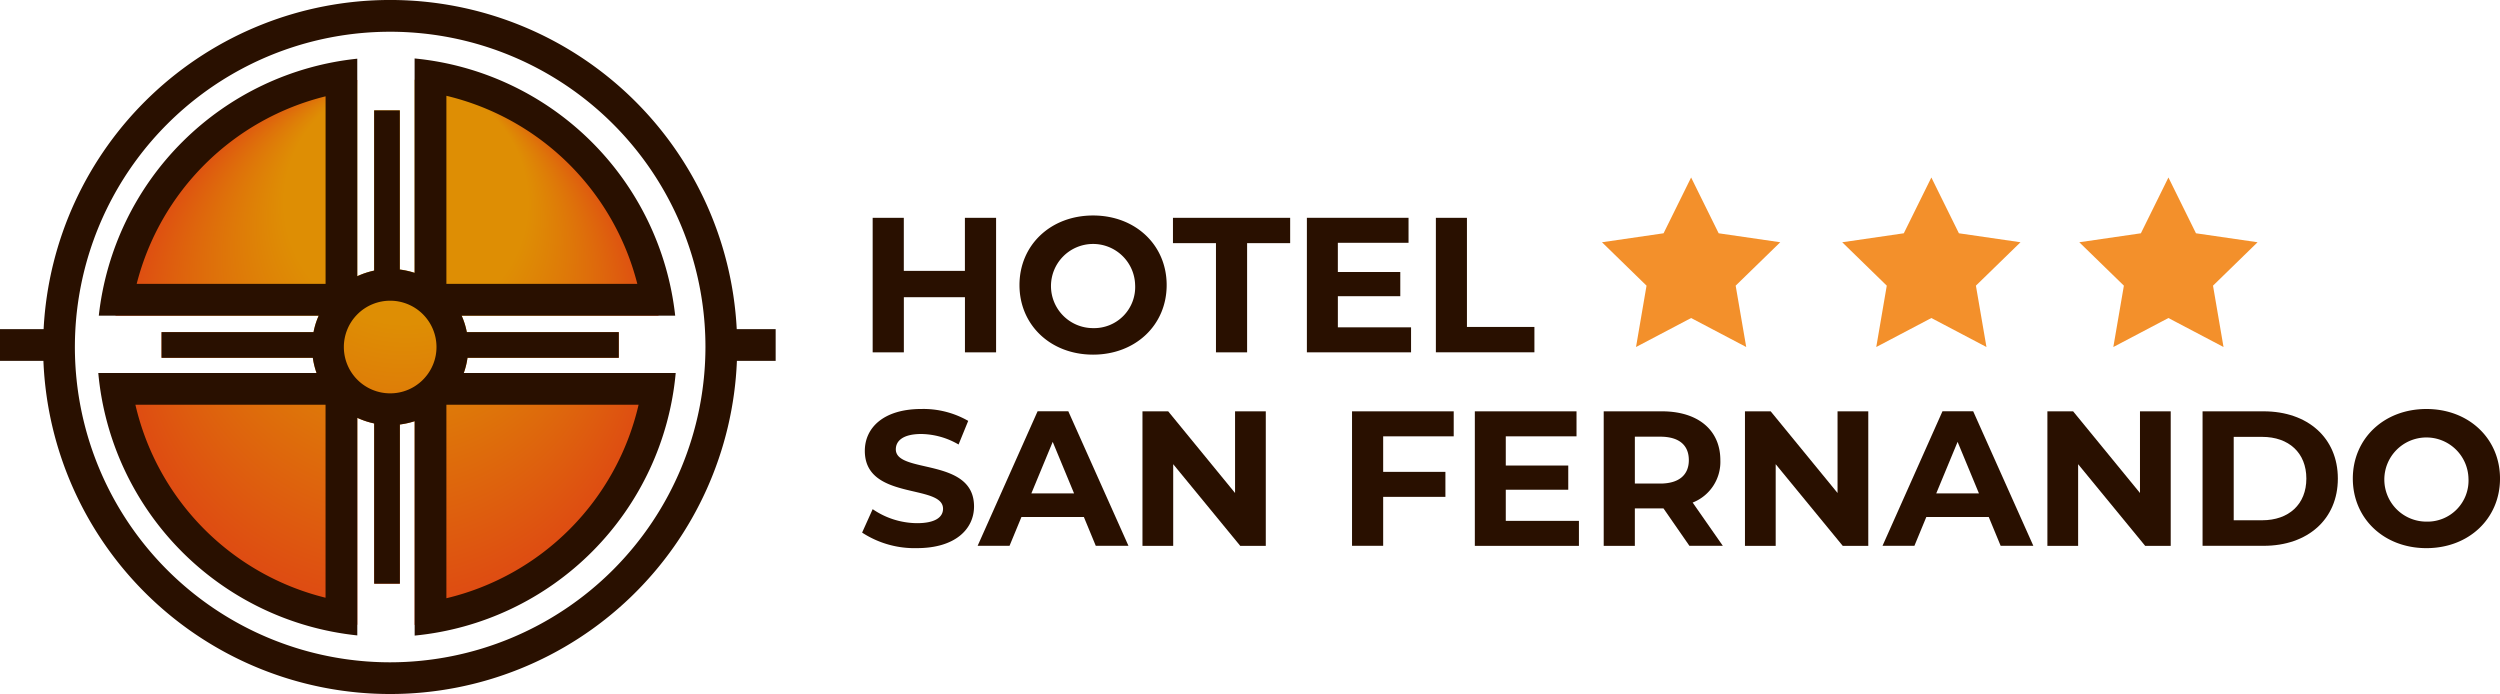
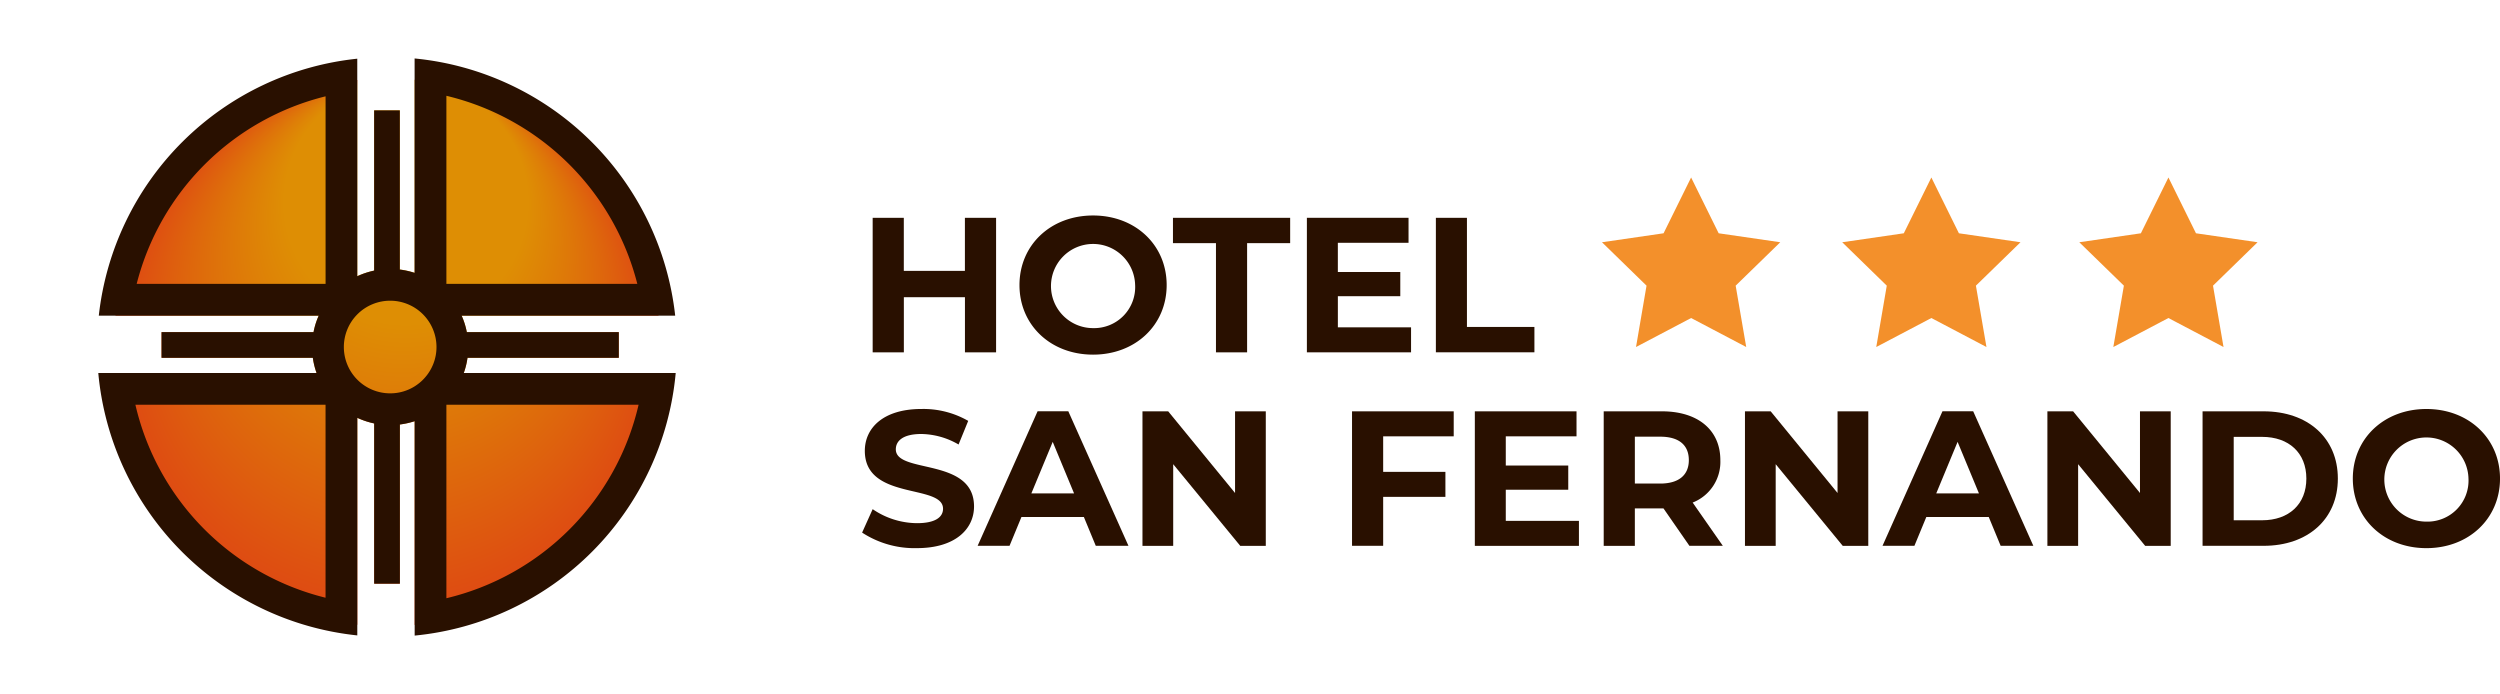
<svg xmlns="http://www.w3.org/2000/svg" width="311" height="86.341" viewBox="0 0 311 86.341">
  <defs>
    <radialGradient id="radial-gradient" cx="0.5" cy="0.5" fx="0.561" fy="0.003" r="0.501" gradientTransform="translate(0.001)" gradientUnits="objectBoundingBox">
      <stop offset="0.445" stop-color="#de8e04" />
      <stop offset="1" stop-color="#de4713" />
    </radialGradient>
  </defs>
  <g id="Group_315" data-name="Group 315" transform="translate(-85 -70.496)">
    <g id="Group_1" data-name="Group 1" transform="translate(193.56 97.303)">
      <path id="Path_1" data-name="Path 1" d="M202.243,46.65V63.385h-3.874v-6.86h-7.6v6.86H186.89V46.65h3.874v6.6h7.6v-6.6Z" transform="translate(-186.89 -46.36)" fill="#291000" />
      <path id="Path_2" data-name="Path 2" d="M218.33,54.805c0-4.972,3.874-8.655,9.155-8.655,5.257,0,9.155,3.66,9.155,8.655s-3.9,8.655-9.155,8.655C222.2,63.46,218.33,59.777,218.33,54.805Zm14.388,0a5.235,5.235,0,1,0-5.234,5.356A5.107,5.107,0,0,0,232.718,54.805Z" transform="translate(-200.067 -46.15)" fill="#291000" />
      <path id="Path_3" data-name="Path 3" d="M256.556,49.8H251.2V46.65h14.58V49.8h-5.356V63.385H256.55V49.8Z" transform="translate(-213.844 -46.36)" fill="#291000" />
      <path id="Path_4" data-name="Path 4" d="M292.839,60.277v3.108H279.88V46.65h12.646v3.108h-8.794v3.63H291.5V56.4h-7.766v3.874Z" transform="translate(-225.864 -46.36)" fill="#291000" />
      <path id="Path_5" data-name="Path 5" d="M307.49,46.65h3.874V60.225h8.394v3.154H307.5V46.65Z" transform="translate(-237.437 -46.36)" fill="#291000" />
    </g>
    <g id="Group_2" data-name="Group 2" transform="translate(192.247 121.375)">
      <path id="Path_6" data-name="Path 6" d="M184.63,102.966l1.313-2.916a9.844,9.844,0,0,0,5.524,1.743c2.294,0,3.23-.767,3.23-1.795,0-3.131-9.73-.982-9.73-7.2,0-2.846,2.294-5.21,7.052-5.21a11.2,11.2,0,0,1,5.809,1.481l-1.2,2.939A9.451,9.451,0,0,0,192,90.7c-2.294,0-3.177.86-3.177,1.911,0,3.084,9.73.958,9.73,7.1,0,2.8-2.318,5.187-7.1,5.187A11.91,11.91,0,0,1,184.63,102.966Z" transform="translate(-184.63 -87.59)" fill="#291000" />
      <path id="Path_7" data-name="Path 7" d="M222.585,101.231h-7.766l-1.481,3.584H209.37l7.458-16.735h3.822l7.482,16.735h-4.066Zm-1.22-2.939-2.655-6.407-2.655,6.407Z" transform="translate(-194.999 -87.795)" fill="#291000" />
      <path id="Path_8" data-name="Path 8" d="M260.011,88.09v16.735h-3.177l-8.341-10.16v10.16H244.67V88.09h3.2l8.318,10.159V88.09Z" transform="translate(-209.794 -87.8)" fill="#291000" />
      <path id="Path_9" data-name="Path 9" d="M293.424,91.2v4.42h7.743v3.108h-7.743v6.093H289.55V88.09H302.2V91.2Z" transform="translate(-228.605 -87.8)" fill="#291000" />
      <path id="Path_10" data-name="Path 10" d="M328.8,101.717v3.108H315.85V88.09H328.5V91.2H319.7v3.63h7.772v3.015H319.7v3.874Z" transform="translate(-239.628 -87.8)" fill="#291000" />
      <path id="Path_11" data-name="Path 11" d="M354.115,104.825l-3.23-4.659h-3.561v4.659H343.45V88.09h7.243c4.473,0,7.267,2.318,7.267,6.07a5.432,5.432,0,0,1-3.445,5.28l3.752,5.379h-4.153Zm-3.636-13.581h-3.154v5.832h3.154c2.364,0,3.561-1.1,3.561-2.916C354.039,92.319,352.849,91.244,350.479,91.244Z" transform="translate(-251.196 -87.8)" fill="#291000" />
      <path id="Path_12" data-name="Path 12" d="M389.041,88.09v16.735h-3.177l-8.341-10.16v10.16H373.7V88.09h3.2l8.318,10.159V88.09Z" transform="translate(-263.874 -87.8)" fill="#291000" />
-       <path id="Path_13" data-name="Path 13" d="M416.375,101.231h-7.766l-1.481,3.584H403.16l7.458-16.735h3.822l7.482,16.735h-4.066Zm-1.22-2.939L412.5,91.885l-2.655,6.407Z" transform="translate(-276.222 -87.795)" fill="#291000" />
+       <path id="Path_13" data-name="Path 13" d="M416.375,101.231h-7.766l-1.481,3.584H403.16l7.458-16.735h3.822l7.482,16.735h-4.066Zm-1.22-2.939L412.5,91.885l-2.655,6.407" transform="translate(-276.222 -87.795)" fill="#291000" />
      <path id="Path_14" data-name="Path 14" d="M453.811,88.09v16.735h-3.177l-8.341-10.16v10.16H438.47V88.09h3.2l8.318,10.159V88.09Z" transform="translate(-291.021 -87.8)" fill="#291000" />
      <path id="Path_15" data-name="Path 15" d="M471.7,88.09h7.6c5.472,0,9.23,3.3,9.23,8.365s-3.753,8.365-9.23,8.365h-7.6Zm7.412,13.552c3.323,0,5.5-1.987,5.5-5.187s-2.178-5.187-5.5-5.187h-3.537v10.374Z" transform="translate(-304.948 -87.8)" fill="#291000" />
      <path id="Path_16" data-name="Path 16" d="M503.88,96.245c0-4.972,3.874-8.655,9.155-8.655,5.257,0,9.155,3.66,9.155,8.655s-3.9,8.655-9.155,8.655C507.749,104.9,503.88,101.217,503.88,96.245Zm14.388,0a5.235,5.235,0,1,0-5.234,5.356A5.107,5.107,0,0,0,518.268,96.245Z" transform="translate(-318.436 -87.59)" fill="#291000" />
    </g>
    <path id="Path_17" data-name="Path 17" d="M354.169,38.01l3.427,6.941,7.662,1.115-5.547,5.4,1.313,7.633-6.854-3.607L347.315,59.1l1.307-7.633-5.542-5.4,7.662-1.115Z" transform="translate(-58.794 54.565)" fill="#f3902b" />
    <path id="Path_18" data-name="Path 18" d="M405.619,38.01l3.427,6.941,7.662,1.115-5.547,5.4,1.313,7.633-6.854-3.607L398.765,59.1l1.307-7.633-5.542-5.4,7.662-1.115Z" transform="translate(-80.358 54.565)" fill="#f3902b" />
    <path id="Path_19" data-name="Path 19" d="M456.389,38.01l3.427,6.941,7.662,1.115-5.542,5.4,1.307,7.633-6.854-3.607L449.535,59.1l1.313-7.633-5.547-5.4,7.662-1.115Z" transform="translate(-101.637 54.565)" fill="#f3902b" />
-     <path id="Path_20" data-name="Path 20" d="M91.65,40.94a43.17,43.17,0,0,0-86.225,0H0v3.95H5.4a43.17,43.17,0,0,0,86.271,0h4.821V40.94H91.65ZM48.538,82.391A39.221,39.221,0,1,1,87.758,43.171,39.266,39.266,0,0,1,48.538,82.391Z" transform="translate(85 70.496)" fill="#291000" />
    <path id="Path_21" data-name="Path 21" d="M67.9,53.559a9.25,9.25,0,0,0,.465-1.888h18.82V48.476H68.28a9.156,9.156,0,0,0-.645-2.05h24.5A34.084,34.084,0,0,0,61.792,17.08V41.1a9.73,9.73,0,0,0-1.841-.412v-19.8H56.755V40.82a9.891,9.891,0,0,0-2.1.7V17.109A34.08,34.08,0,0,0,24.575,46.426H49.86a9.157,9.157,0,0,0-.645,2.05H30.308v3.195h18.82a9.25,9.25,0,0,0,.465,1.888H24.36a34.107,34.107,0,0,0,30.3,31.321V59.135a9.891,9.891,0,0,0,2.1.7v19.93H59.95v-19.8a9.73,9.73,0,0,0,1.841-.412V84.9A34.1,34.1,0,0,0,92.346,53.559Z" transform="translate(74.79 63.337)" fill="url(#radial-gradient)" />
    <path id="Path_22" data-name="Path 22" d="M66.515,51.648a9.252,9.252,0,0,0,.465-1.888H85.8V46.565H66.893a9.157,9.157,0,0,0-.645-2.05H92.817A36.128,36.128,0,0,0,60.4,12.52V39.194a9.732,9.732,0,0,0-1.841-.412v-19.8H55.368v19.93a9.891,9.891,0,0,0-2.1.7V12.549A36.122,36.122,0,0,0,21.114,44.515H48.473a9.156,9.156,0,0,0-.645,2.05H28.921V49.76h18.82a9.25,9.25,0,0,0,.465,1.888H21.05A36.123,36.123,0,0,0,53.271,84.293V57.224a9.89,9.89,0,0,0,2.1.7v19.93h3.195v-19.8a9.731,9.731,0,0,0,1.841-.412V84.316A36.116,36.116,0,0,0,92.881,51.648ZM88.263,55.6A32.211,32.211,0,0,1,64.354,79.669V55.6ZM64.354,40.565v-23.4a32.215,32.215,0,0,1,23.752,23.4Zm-38.529,0a32.222,32.222,0,0,1,23.5-23.334V40.565ZM49.321,55.6V79.605A32.193,32.193,0,0,1,25.668,55.6ZM57.36,54.18a5.762,5.762,0,1,1,5.762-5.762,5.71,5.71,0,0,1-.993,3.23c-.058.093-.128.18-.192.267A5.669,5.669,0,0,1,60.6,53.181c-.064.046-.128.087-.192.128A5.715,5.715,0,0,1,57.36,54.18Z" transform="translate(76.177 65.248)" fill="#291000" />
    <path id="Path_23" data-name="Path 23" d="M91.632,79.88c-.058.093-.128.18-.192.267" transform="translate(46.675 37.016)" fill="none" />
  </g>
</svg>